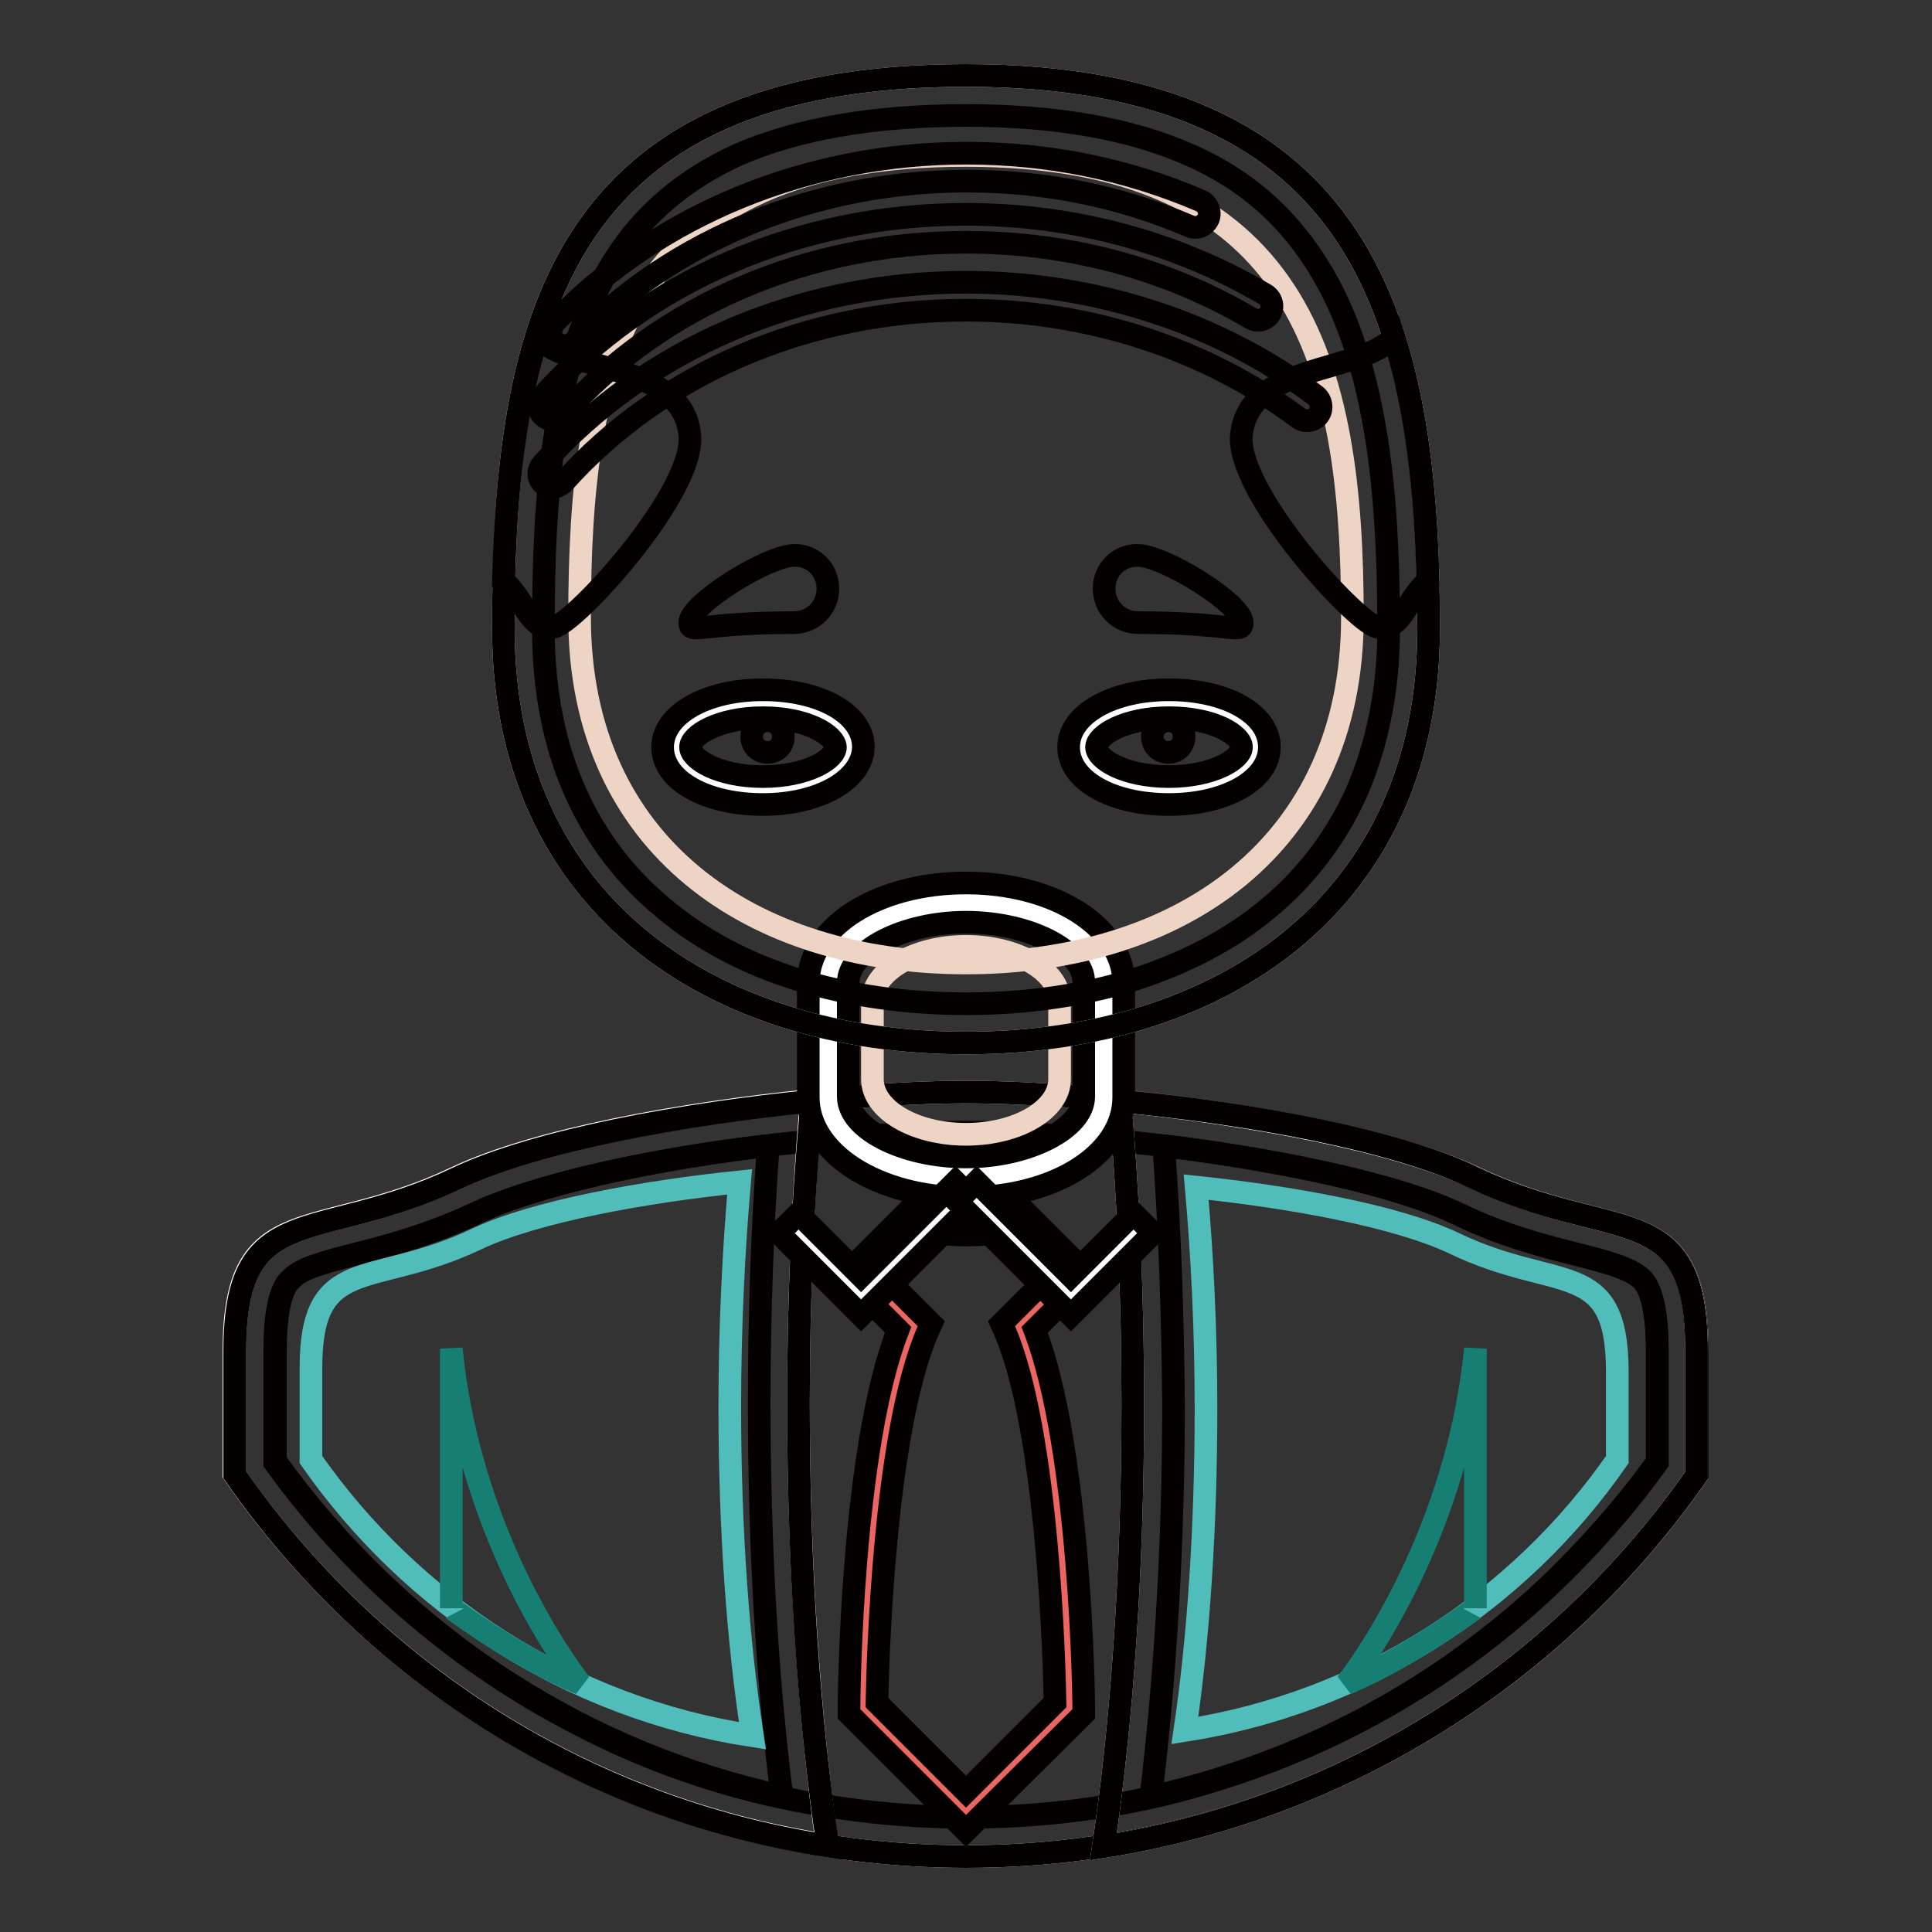
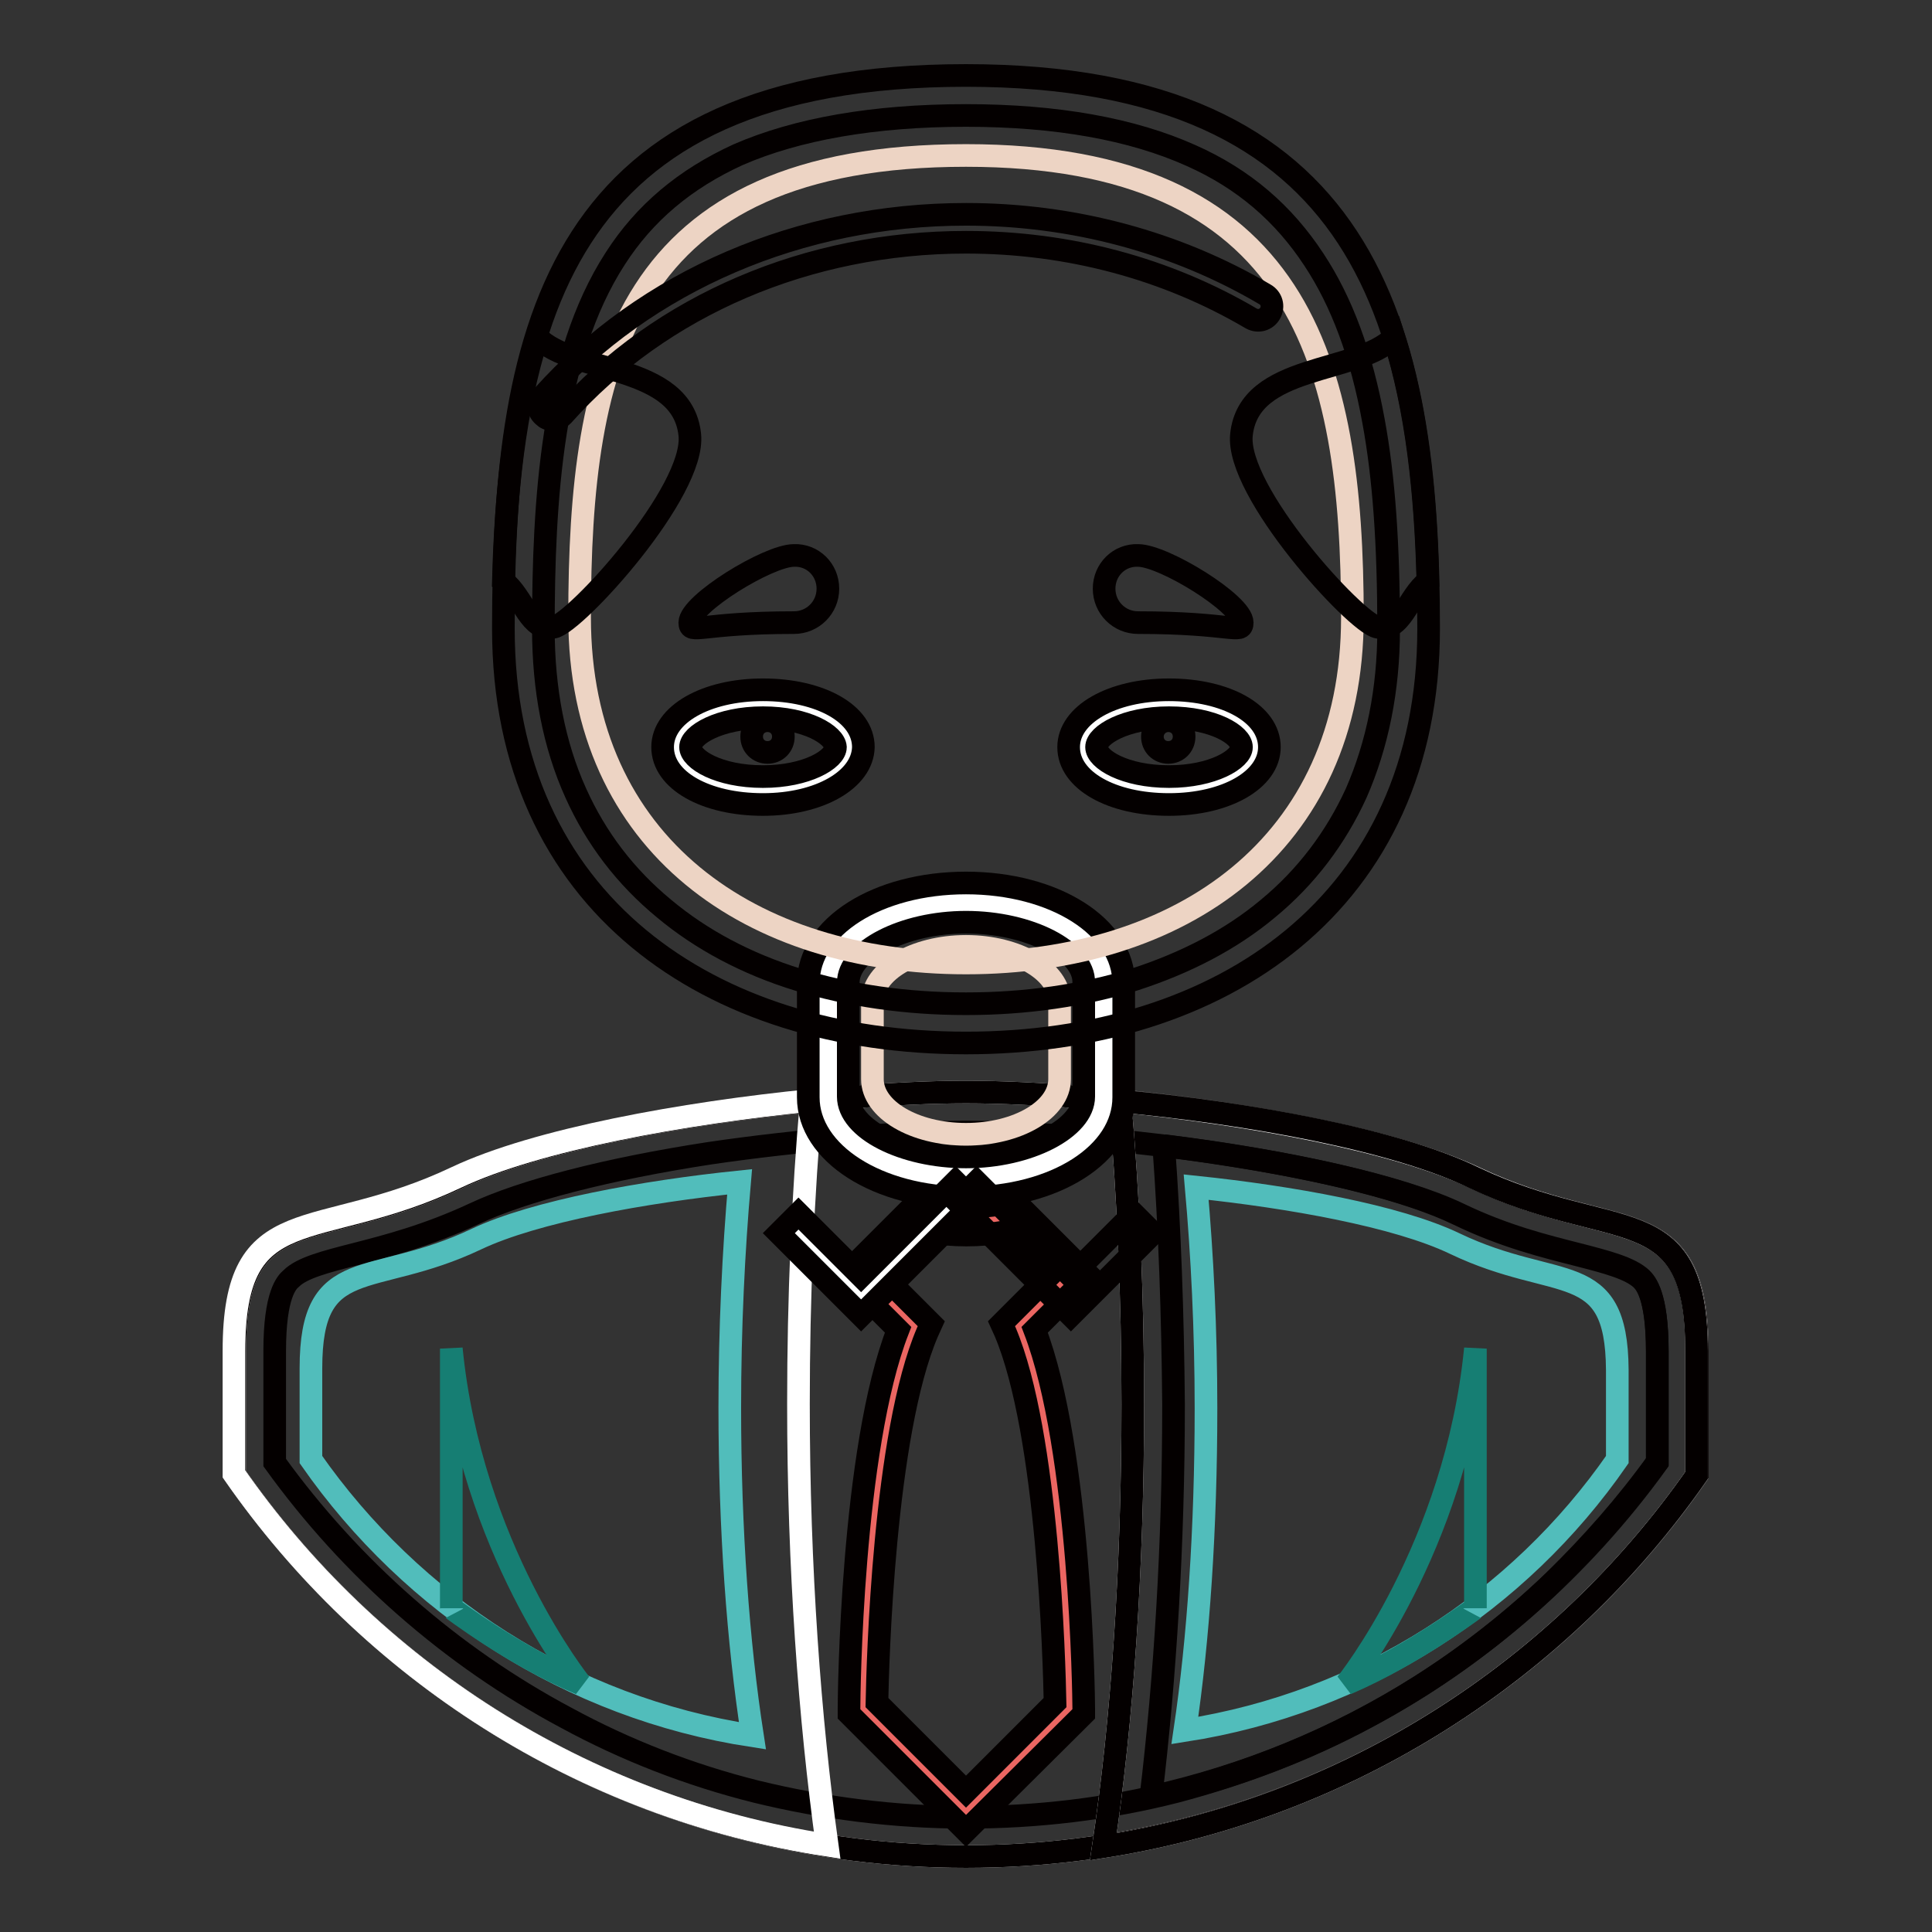
<svg xmlns="http://www.w3.org/2000/svg" version="1.1" x="0px" y="0px" viewBox="0 0 256 256" enable-background="new 0 0 256 256" xml:space="preserve">
  <rect x="0" y="0" width="256" height="256" fill="#333333" stroke="none" />
  <g>
    <path stroke-width="3" fill-opacity="0" stroke="#ffffff" d="M224.9,195.4V179c0-20.5-10.8-14.1-29.4-22.9c-15.3-7.3-49.4-11.4-67.5-11.4c-18.1,0-52.1,4.1-67.4,11.4 c-18.7,8.9-29.5,2.5-29.5,23v16.3C52.4,226,87.9,246,128,246C168.1,246,203.6,226,224.9,195.4L224.9,195.4z" />
    <path stroke-width="3" fill-opacity="0" stroke="#040000" d="M128,150c9.3,0,22.3,1.1,34,2.9c13.7,2.1,24.8,4.9,31.2,8c6.2,3,11.6,4.3,15.9,5.4c3.9,1,6.9,1.8,8.4,3.2 c0.5,0.5,2.1,2.1,2.1,9.6v14.7c-10.1,14-23.4,25.7-38.6,33.8c-8,4.3-16.5,7.5-25.2,9.8c-9,2.3-18.4,3.4-27.8,3.4 s-18.8-1.2-27.8-3.4c-8.8-2.2-17.3-5.5-25.2-9.8c-15.2-8.1-28.5-19.8-38.6-33.8V179c0-7.5,1.6-9.1,2.2-9.6c1.4-1.4,4.5-2.2,8.4-3.2 c4.3-1.1,9.7-2.5,15.9-5.4c6.4-3,17.5-5.9,31.2-8C105.7,151.1,118.8,150,128,150 M128,144.7c-18.1,0-52.1,4.1-67.4,11.4 c-18.7,8.9-29.5,2.5-29.5,23v16.3C52.4,226,87.9,246,128,246c40.1,0,75.6-20,96.9-50.6V179c0-20.5-10.8-14.1-29.4-22.9 C180.2,148.8,146.1,144.7,128,144.7z" />
    <path stroke-width="3" fill-opacity="0" stroke="#ffffff" d="M105.8,186c0-14.2,0.6-27.8,1.7-40.2c-17,1.7-36.4,5.2-47,10.2c-18.7,8.9-29.5,2.5-29.5,23v16.3 c18,25.9,46.1,44.2,78.6,49.2C107.3,227.9,105.8,207.8,105.8,186z" />
-     <path stroke-width="3" fill-opacity="0" stroke="#040000" d="M101.8,151.8c-0.8,11-1.2,22.5-1.2,34.2c0,18.4,1,36.2,3,52c-12.7-2.8-24.7-7.7-35.7-14.7 c-6.4-4-12.3-8.7-17.7-13.9c-5-4.8-9.6-10.1-13.7-15.8V179c0-7.5,1.6-9.1,2.2-9.6c1.4-1.4,4.5-2.2,8.4-3.2 c4.3-1.1,9.7-2.5,15.9-5.4C70.5,157.2,85,153.8,101.8,151.8 M107.6,145.9c-17,1.7-36.4,5.2-47,10.2c-18.7,8.9-29.5,2.5-29.5,23 v16.3c18,25.9,46.1,44.2,78.6,49.2c-2.5-16.6-3.9-36.8-3.9-58.6C105.8,171.8,106.4,158.2,107.6,145.9L107.6,145.9z" />
    <path stroke-width="3" fill-opacity="0" stroke="#ffffff" d="M195.5,156.1c-10.6-5-30-8.5-47.1-10.2c1.1,12.3,1.7,25.9,1.7,40.2c0,21.7-1.4,41.9-3.9,58.6 c32.5-5.1,60.6-23.4,78.6-49.2V179C224.9,158.6,214.1,164.9,195.5,156.1L195.5,156.1z" />
    <path stroke-width="3" fill-opacity="0" stroke="#040000" d="M154.2,151.8c16.8,2.1,31.4,5.4,39,9c6.2,3,11.6,4.3,15.9,5.4c3.9,1,6.9,1.8,8.4,3.2 c0.5,0.5,2.1,2.1,2.1,9.6v14.7c-4.1,5.7-8.7,10.9-13.7,15.8c-5.4,5.2-11.4,9.9-17.7,13.9c-11.1,7-23.1,11.9-35.7,14.7 c1.9-15.8,3-33.6,3-52C155.4,174.3,155,162.8,154.2,151.8 M148.4,145.9c1.1,12.3,1.7,25.9,1.7,40.2c0,21.7-1.4,41.9-3.9,58.6 c32.5-5.1,60.6-23.4,78.6-49.2V179c0-20.5-10.8-14.1-29.4-22.9C184.9,151,165.4,147.5,148.4,145.9z" />
    <path stroke-width="3" fill-opacity="0" stroke="#51bdbb" d="M96.7,186.5c0-10.6,0.5-20.7,1.3-29.9c-12.6,1.3-27.1,3.9-34.9,7.6c-13.9,6.6-21.9,1.8-21.9,17.1v12.1 c13.4,19.2,34.3,32.9,58.5,36.6C97.8,217.7,96.7,202.7,96.7,186.5z M192.8,164.8c-7.7-3.7-21.9-6.2-34.3-7.5 c0.8,9,1.3,18.9,1.3,29.3c0,15.9-1,30.6-2.8,42.7c23.7-3.7,44.2-17,57.3-35.9v-11.9C214.2,166.6,206.4,171.3,192.8,164.8z" />
    <path stroke-width="3" fill-opacity="0" stroke="#ffffff" d="M128,156.1c-10.1,0-18.3-4.8-18.3-10.7v-15.1c0-5.9,8.2-10.7,18.3-10.7c10.1,0,18.3,4.8,18.3,10.7v15.1 C146.3,151.3,138.1,156.1,128,156.1z" />
    <path stroke-width="3" fill-opacity="0" stroke="#040000" d="M128,158.7c-11.7,0-20.9-5.9-20.9-13.3v-15.1c0-7.5,9.2-13.3,20.9-13.3c11.7,0,20.9,5.8,20.9,13.3v15.1 C148.9,152.9,139.8,158.7,128,158.7z M128,122.2c-8.3,0-15.6,3.8-15.6,8v15.1c0,4.3,7.3,8,15.6,8c8.3,0,15.6-3.8,15.6-8v-15.1 C143.7,126,136.4,122.2,128,122.2z" />
    <path stroke-width="3" fill-opacity="0" stroke="#edd4c4" d="M128,150.3c-6.9,0-12.4-3.3-12.4-7.3v-10.3c0-4,5.6-7.3,12.4-7.3s12.4,3.3,12.4,7.3V143 C140.4,147,134.9,150.3,128,150.3z" />
-     <path stroke-width="3" fill-opacity="0" stroke="#ffffff" d="M189.3,83.3c0,36.3-27.4,54.9-61.3,54.9c-33.9,0-61.3-18.6-61.3-54.9C66.7,42.8,73.8,10,128,10 C181.1,10,189.3,42.8,189.3,83.3z" />
    <path stroke-width="3" fill-opacity="0" stroke="#040000" d="M128,15.3c12,0,22,1.8,29.8,5.3c7,3.1,12.3,7.7,16.3,13.8c3.7,5.6,6.3,12.6,7.9,21.4c1.4,7.6,2,16.4,2,27.6 c0,8-1.5,15.3-4.3,21.7c-2.7,5.9-6.6,11.1-11.7,15.3c-4.9,4.1-10.9,7.2-17.7,9.4c-6.8,2.1-14.3,3.2-22.3,3.2 c-8,0-15.5-1.1-22.3-3.2c-6.8-2.1-12.8-5.3-17.7-9.4c-5.1-4.2-9-9.3-11.7-15.3C73.4,98.7,72,91.3,72,83.3c0-16.9,1.1-36,9.5-49 c3.9-6.1,9.3-10.6,16.3-13.8C105.6,17.1,115.8,15.3,128,15.3 M128,10c-54.2,0-61.3,32.8-61.3,73.3c0,36.3,27.4,54.9,61.3,54.9 c33.9,0,61.3-18.6,61.3-54.9C189.3,42.8,181.1,10,128,10z" />
    <path stroke-width="3" fill-opacity="0" stroke="#edd4c4" d="M179.2,81.8c0,30.3-22.9,45.8-51.2,45.8s-51.2-15.5-51.2-45.8c0-33.8,5.9-61.2,51.2-61.2 C172.3,20.6,179.2,48,179.2,81.8z" />
    <path stroke-width="3" fill-opacity="0" stroke="#040000" d="M109.7,78c0,2.5-2,4.5-4.5,4.5c-12.3,0-13.8,1.6-13.8,0c0-2.5,10.4-8.9,13.8-8.9 C107.7,73.5,109.7,75.5,109.7,78z M146.3,78c0,2.5,2,4.5,4.5,4.5c12.3,0,13.8,1.6,13.8,0c0-2.5-10.4-8.9-13.8-8.9 C148.3,73.5,146.3,75.5,146.3,78z" />
    <path stroke-width="3" fill-opacity="0" stroke="#ffffff" d="M89.7,99c0,3.2,5.1,5.7,11.4,5.7c6.3,0,11.4-2.6,11.4-5.7c0-3.2-5.1-5.7-11.4-5.7 C94.8,93.3,89.7,95.8,89.7,99z" />
    <path stroke-width="3" fill-opacity="0" stroke="#040000" d="M101.1,106.6c-7.6,0-13.3-3.2-13.3-7.6c0-4.3,5.7-7.6,13.3-7.6c7.6,0,13.3,3.2,13.3,7.6 C114.3,103.3,108.6,106.6,101.1,106.6z M101.1,95.1c-5.8,0-9.6,2.3-9.6,3.9c0,1.6,3.7,3.9,9.6,3.9c5.8,0,9.6-2.3,9.6-3.9 C110.6,97.4,106.9,95.1,101.1,95.1z" />
    <path stroke-width="3" fill-opacity="0" stroke="#040000" d="M99.6,97.6c0,1.2,0.9,2.1,2.1,2.1s2.1-0.9,2.1-2.1s-0.9-2.1-2.1-2.1S99.6,96.4,99.6,97.6z" />
    <path stroke-width="3" fill-opacity="0" stroke="#ffffff" d="M143.5,99c0,3.2,5.1,5.7,11.4,5.7s11.4-2.6,11.4-5.7c0,0,0,0,0,0c0-3.2-5.1-5.7-11.4-5.7 C148.6,93.3,143.5,95.8,143.5,99C143.5,99,143.5,99,143.5,99z" />
    <path stroke-width="3" fill-opacity="0" stroke="#040000" d="M154.9,106.6c-7.6,0-13.3-3.2-13.3-7.6c0-4.3,5.7-7.6,13.3-7.6c7.6,0,13.3,3.2,13.3,7.6 C168.2,103.3,162.5,106.6,154.9,106.6z M154.9,95.1c-5.8,0-9.6,2.3-9.6,3.9c0,1.6,3.7,3.9,9.6,3.9c5.8,0,9.6-2.3,9.6-3.9 C164.5,97.4,160.8,95.1,154.9,95.1z" />
    <path stroke-width="3" fill-opacity="0" stroke="#040000" d="M152.7,97.6c0,1.2,0.9,2.1,2.1,2.1c1.2,0,2.1-0.9,2.1-2.1s-0.9-2.1-2.1-2.1 C153.7,95.5,152.7,96.4,152.7,97.6z" />
    <path stroke-width="3" fill-opacity="0" stroke="#040000" d="M184.7,44.7c-4.8,4.9-19.2,3.4-20.2,12.9c-0.8,7.5,15.1,24.9,18,25.5c3.2,0.7,4-4,6.7-6.1 C188.9,65.2,187.7,54.2,184.7,44.7z" />
    <path stroke-width="3" fill-opacity="0" stroke="#040000" d="M71.2,44.7c4.8,4.9,19.2,3.4,20.2,12.9c0.8,7.5-15.1,24.9-18,25.5c-3.2,0.7-4-4-6.7-6.1 C67,65.2,68.2,54.2,71.2,44.7z" />
-     <path stroke-width="3" fill-opacity="0" stroke="#040000" d="M73.2,64.6c-0.5,0-0.9-0.2-1.2-0.5c-0.8-0.7-0.8-1.8-0.1-2.6C85.6,46.2,106,37.4,128,37.4 c16.9,0,33.4,5.3,46.3,15c0.8,0.6,1,1.8,0.4,2.6c-0.6,0.8-1.8,1-2.6,0.4c-12.3-9.2-27.9-14.3-44.1-14.3c-20.9,0-40.4,8.3-53.4,22.9 C74.2,64.3,73.7,64.6,73.2,64.6z" />
    <path stroke-width="3" fill-opacity="0" stroke="#040000" d="M73.2,55.6c-0.5,0-0.9-0.2-1.2-0.5c-0.8-0.7-0.8-1.8-0.1-2.6C85.6,37.2,106,28.4,128,28.4 c14.2,0,27.9,3.7,39.6,10.6c0.9,0.5,1.2,1.6,0.7,2.5c-0.5,0.9-1.6,1.2-2.5,0.7c0,0,0,0,0,0c-11.2-6.6-24.2-10.1-37.8-10.1 c-20.9,0-40.4,8.3-53.4,22.9C74.2,55.4,73.7,55.6,73.2,55.6z" />
-     <path stroke-width="3" fill-opacity="0" stroke="#040000" d="M74.8,45.8c-1,0-1.8-0.8-1.8-1.8c0-0.5,0.2-0.9,0.5-1.3C87.1,28.5,107,20.3,128,20.3 c10.9,0,21.3,2.1,31.1,6.3c0.9,0.4,1.4,1.5,1,2.4c-0.4,0.9-1.5,1.4-2.4,1c-9.3-4-19.2-6-29.6-6c-20,0-38.9,7.7-51.9,21.2 C75.8,45.6,75.3,45.8,74.8,45.8z" />
    <path stroke-width="3" fill-opacity="0" stroke="#eb6662" d="M133.9,161.2c-1.8,0.4-3.8,0.6-5.8,0.6c-2.1,0-4-0.2-5.9-0.6l-7.8,7.8l6.8,6.8c-6.5,15.2-6.8,50.5-6.8,50.5 L128,240l13.7-13.7c0,0-0.3-35.4-6.8-50.5l6.8-6.8L133.9,161.2L133.9,161.2z" />
    <path stroke-width="3" fill-opacity="0" stroke="#040000" d="M128,242.6l-15.5-15.5l0-0.8c0-1.4,0.3-34.2,6.5-50.1l-7.2-7.2l9.8-9.8l1,0.2c3.5,0.7,7.4,0.7,10.9,0l1-0.2 l9.8,9.8l-7.2,7.2c6.1,15.9,6.5,48.7,6.5,50.1l0,0.8L128,242.6z M116.2,225.6l11.8,11.8l11.8-11.8c-0.1-5.2-0.9-35.6-6.6-49.1 l-0.5-1.1l6.4-6.4l-5.8-5.8c-3.4,0.6-7.1,0.6-10.5,0l-5.8,5.8l6.4,6.4l-0.5,1.1C117.1,190,116.3,220.4,116.2,225.6L116.2,225.6z" />
    <path stroke-width="3" fill-opacity="0" stroke="#ffffff" d="M127.9,157.9l-13.8,13.8l-9.6-9.6" />
    <path stroke-width="3" fill-opacity="0" stroke="#040000" d="M114.1,174.3l-10.9-10.9l2.6-2.6l8.3,8.3l12.5-12.5l2.6,2.6L114.1,174.3z" />
-     <path stroke-width="3" fill-opacity="0" stroke="#ffffff" d="M128.1,157.9l13.8,13.8l9.6-9.6" />
    <path stroke-width="3" fill-opacity="0" stroke="#040000" d="M141.9,174.3l-15.1-15.1l2.6-2.6l12.5,12.5l8.3-8.3l2.6,2.6L141.9,174.3z" />
    <path stroke-width="3" fill-opacity="0" stroke="#167e73" d="M178.4,223.1c0,0,14.5-18,17.1-44.4l0,34.4C195.5,213,187.5,219.2,178.4,223.1L178.4,223.1z M76.9,223.1 c0,0-14.5-18-17.1-44.4l0,34.4C59.8,213,67.7,219.2,76.9,223.1z" />
  </g>
</svg>